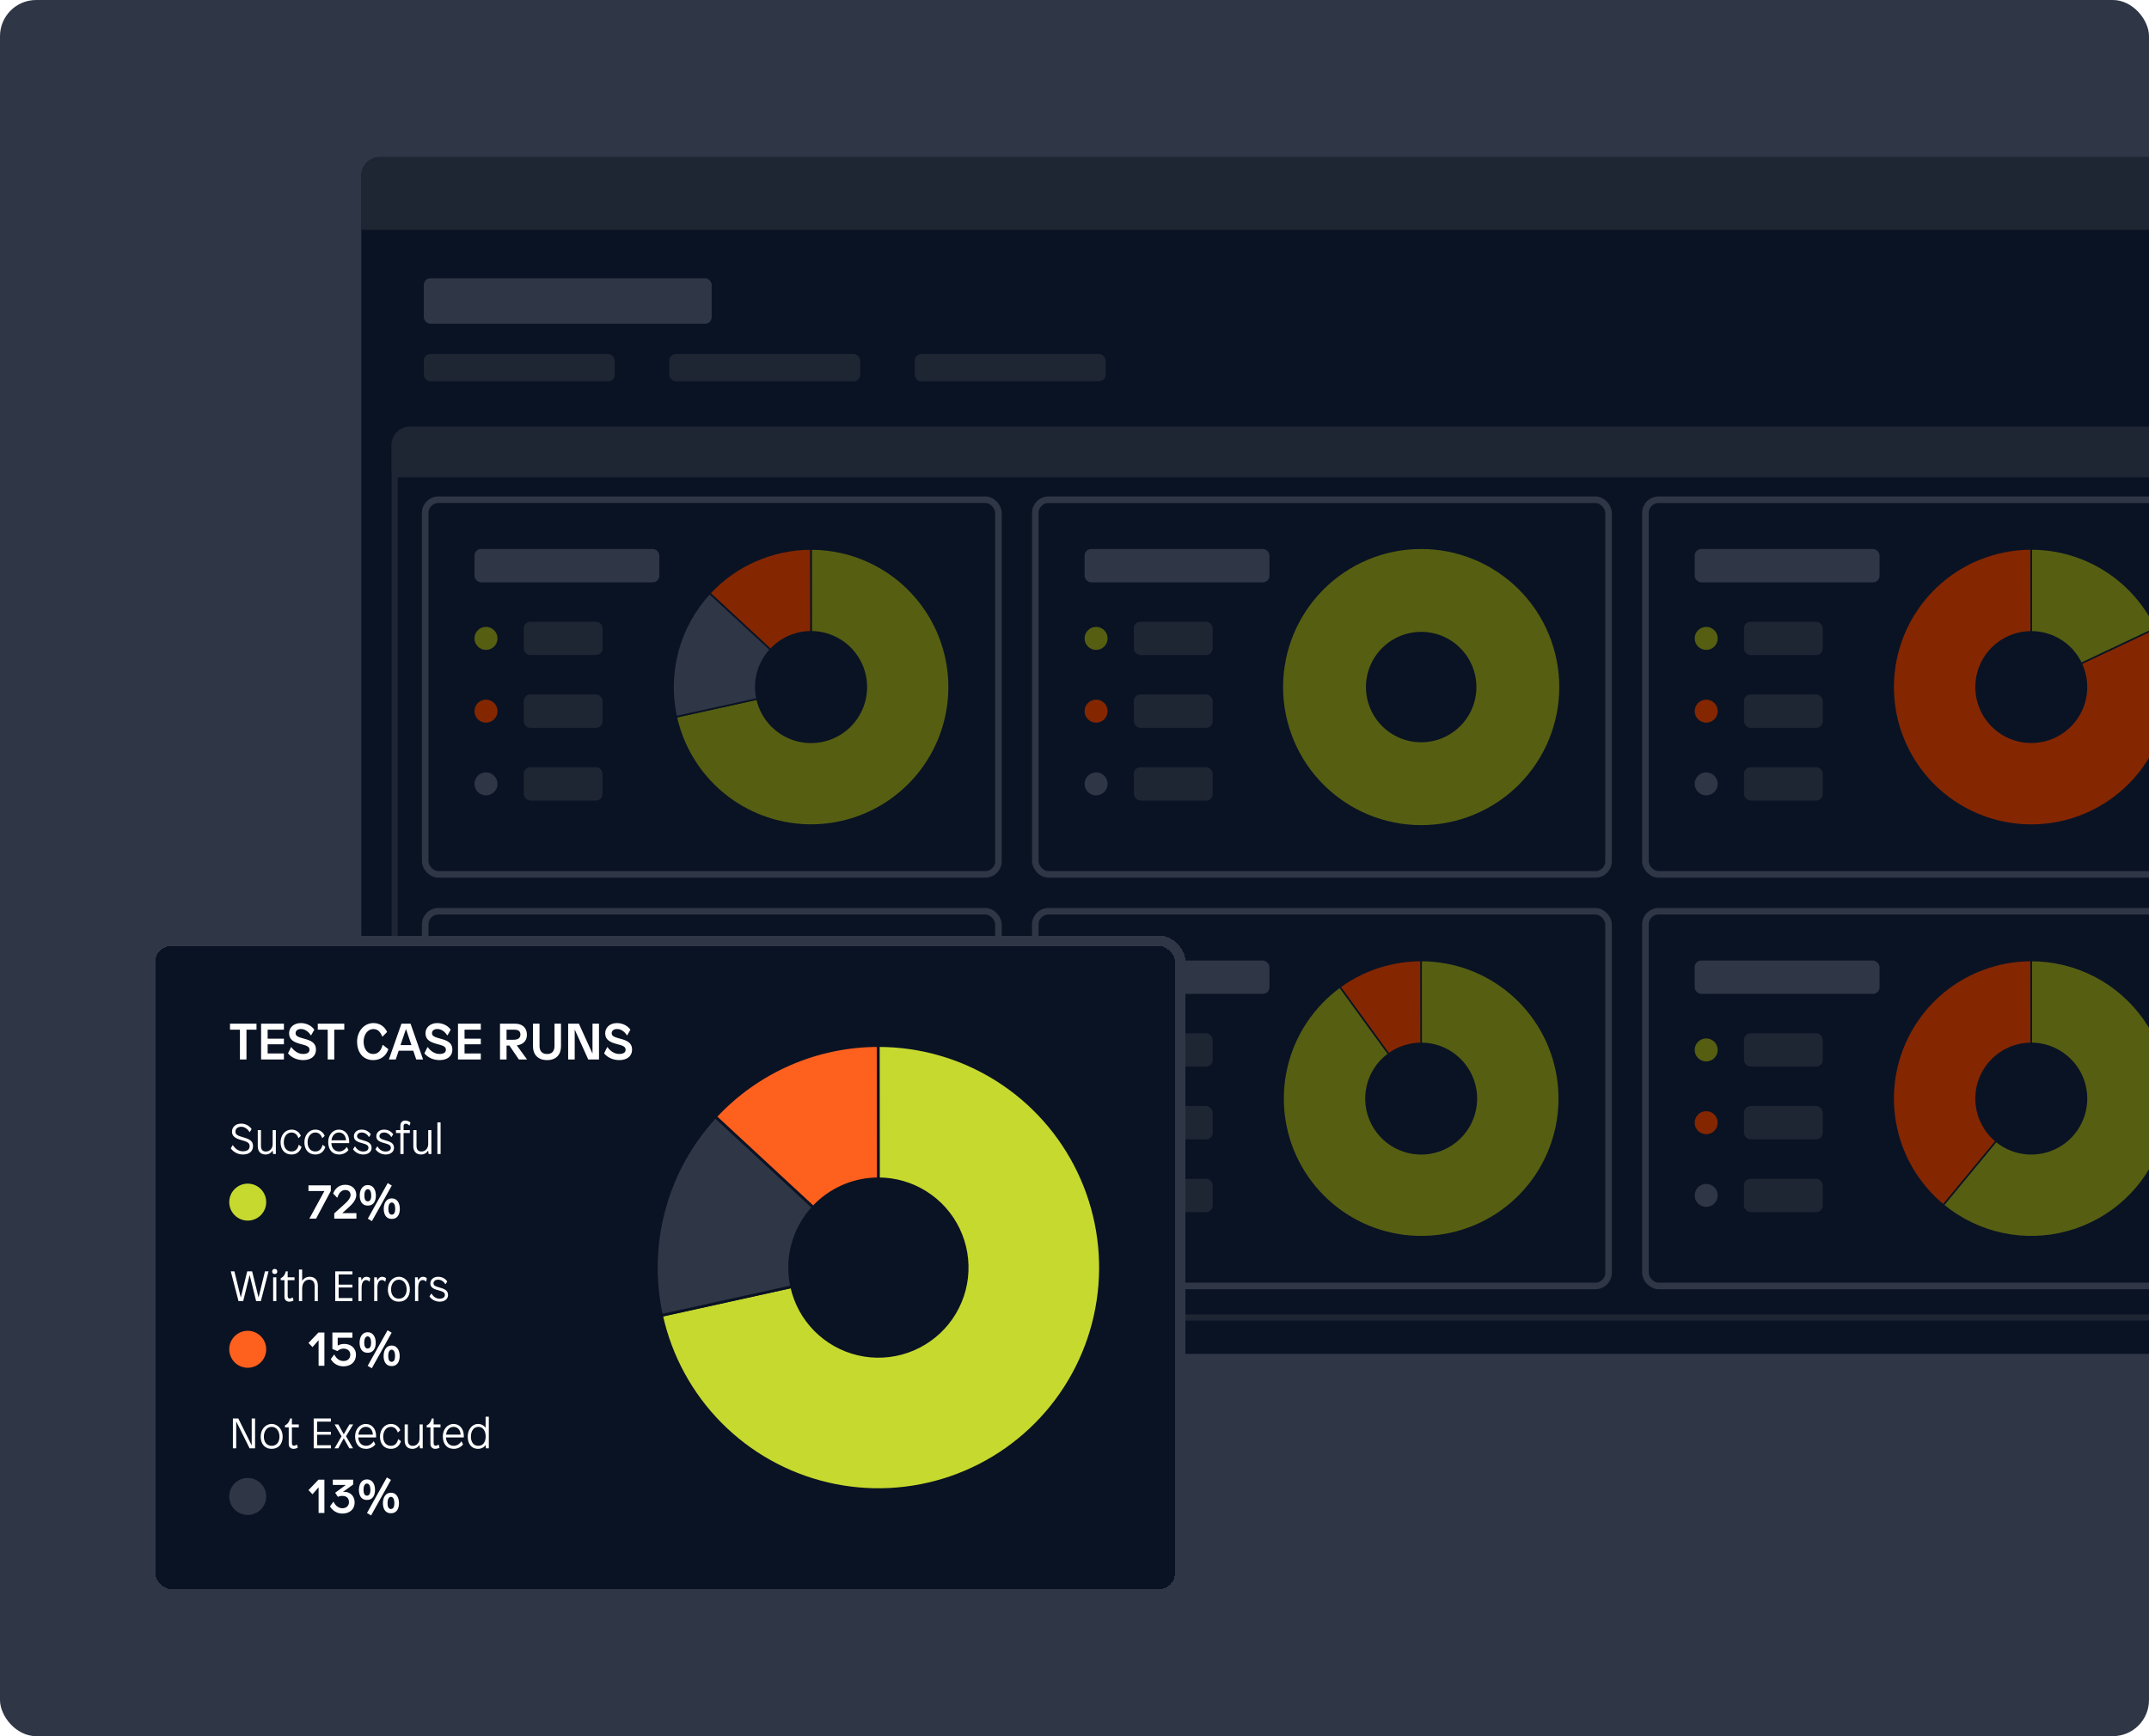
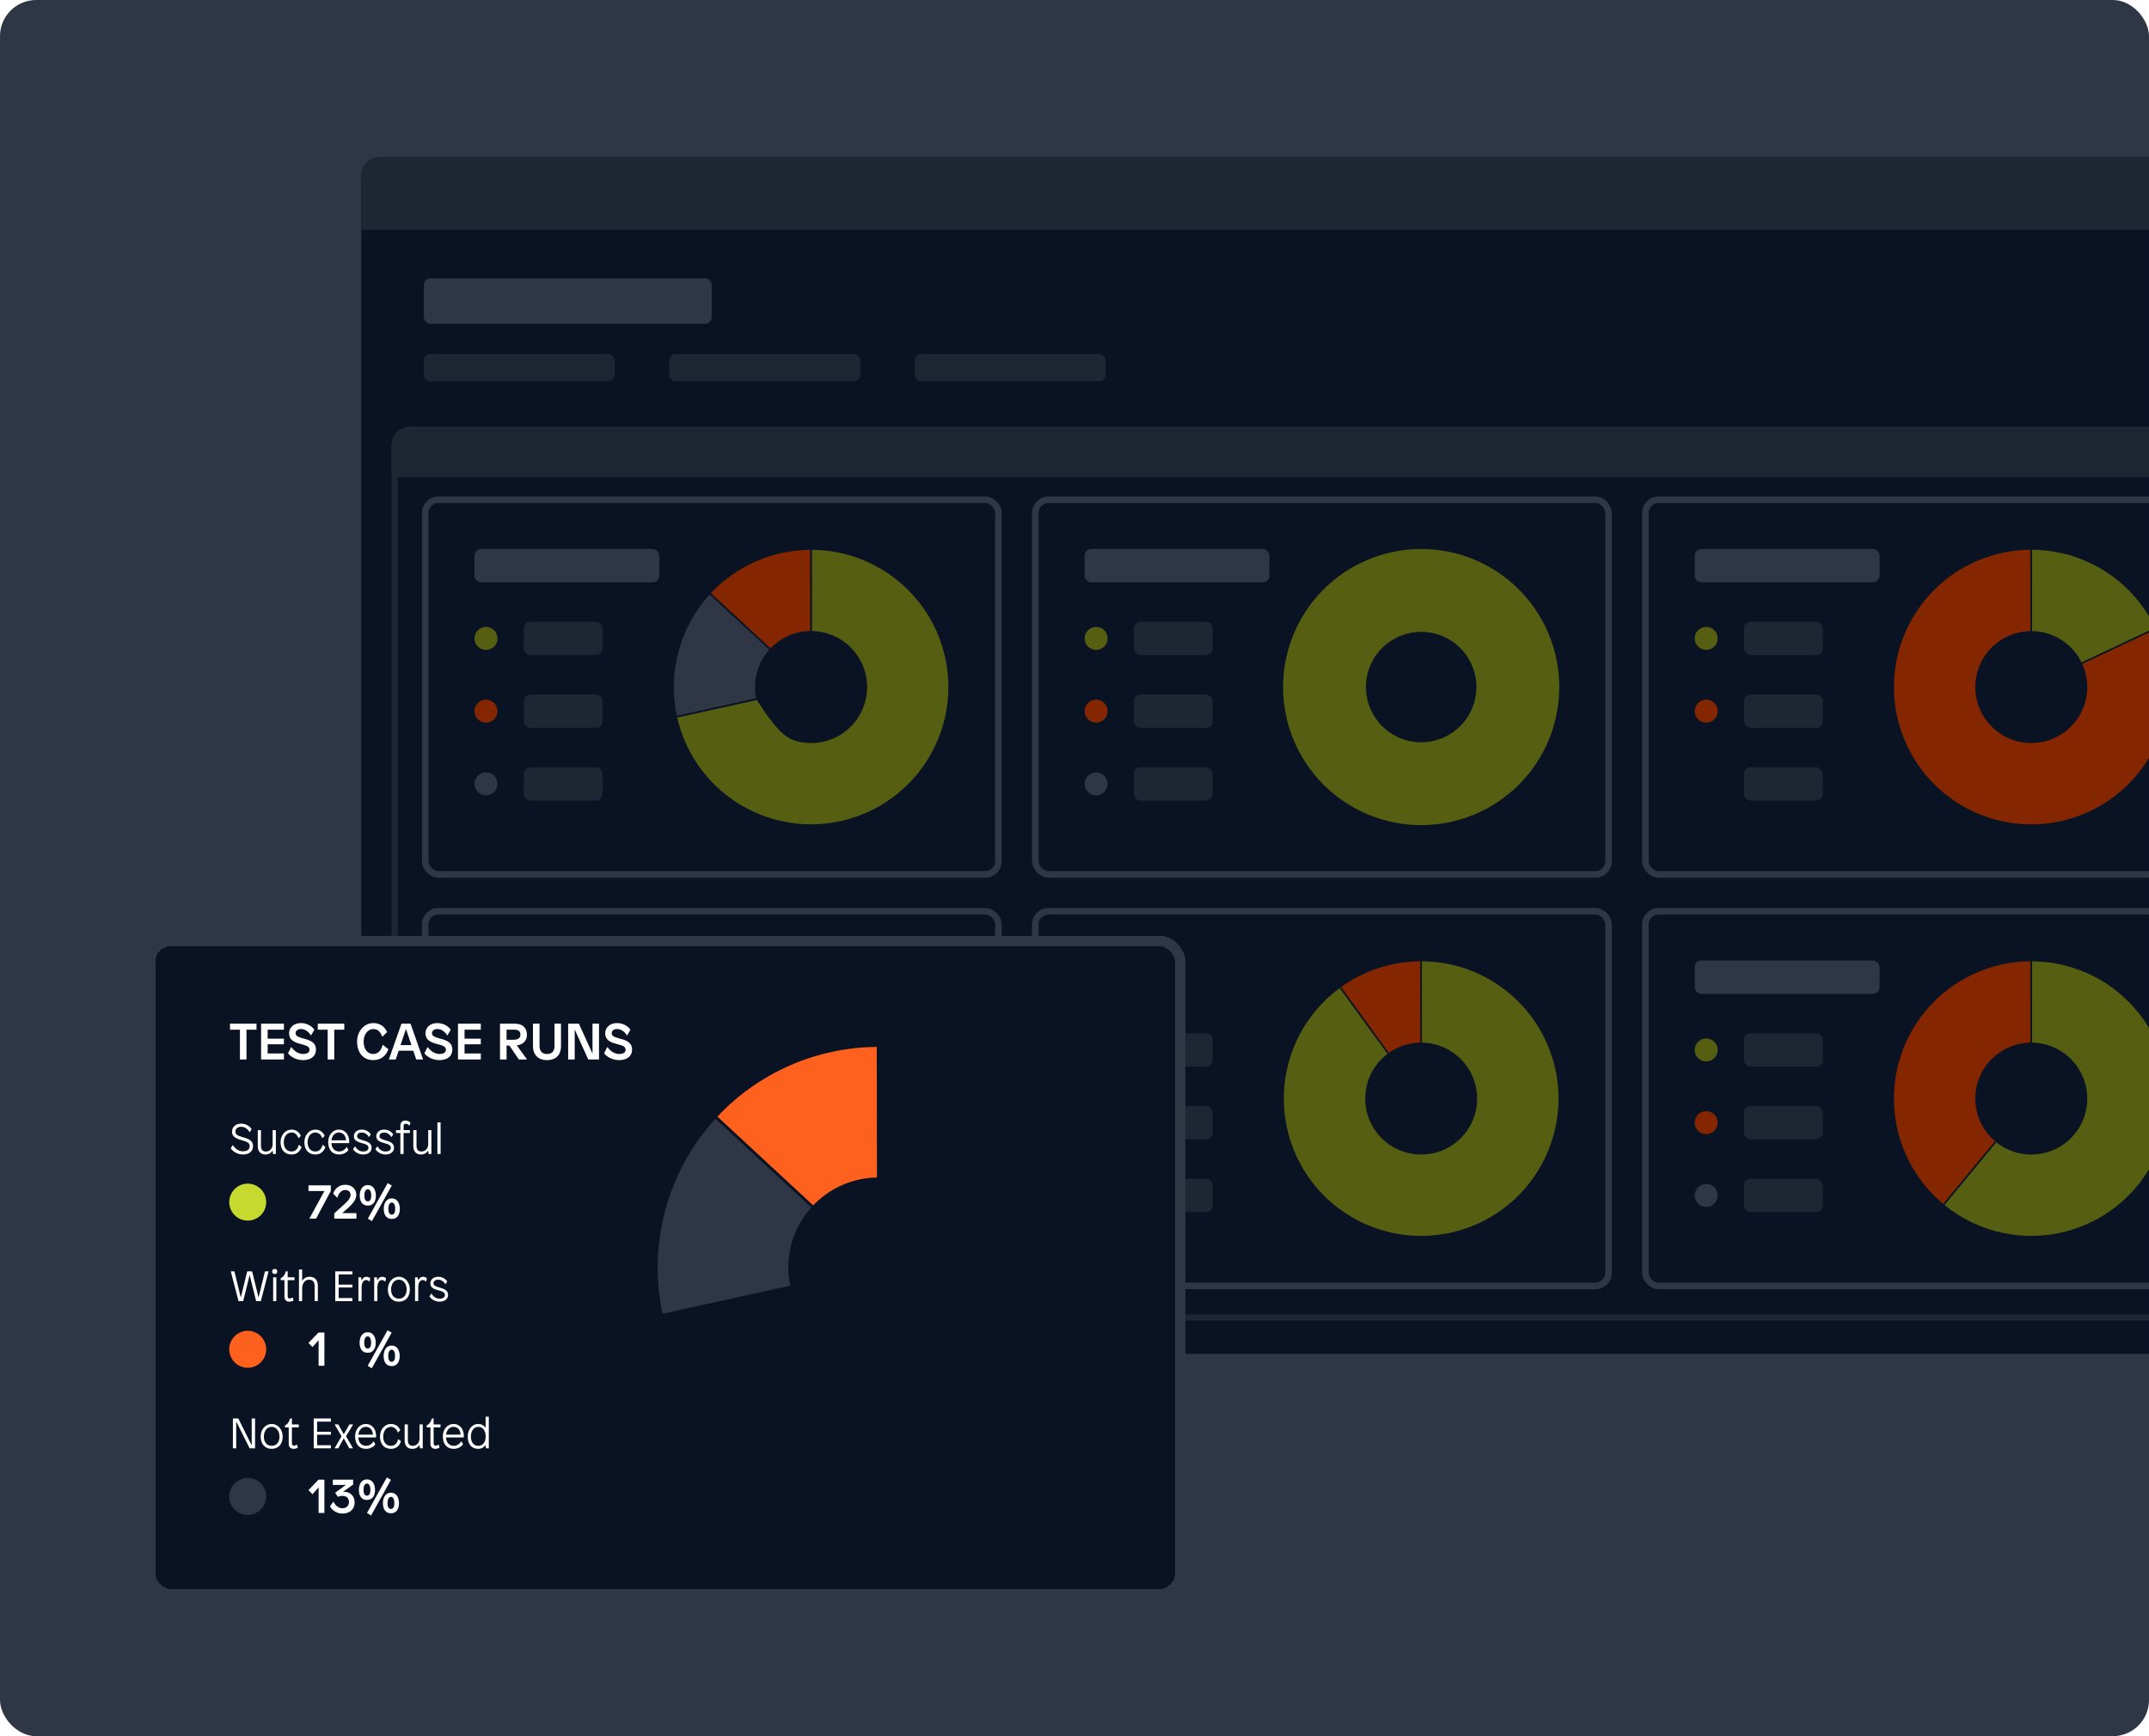
<svg xmlns="http://www.w3.org/2000/svg" width="594" height="480" viewBox="0 0 594 480" fill="none">
  <g clip-path="url(#clip0_7307_5142)">
    <rect width="594" height="480" rx="10" fill="#2F3646" />
    <g filter="url(#filter0_d_7307_5142)">
      <g clip-path="url(#clip1_7307_5142)">
        <rect x="99.869" y="40" width="531.879" height="330.854" rx="5.158" fill="#0A1324" />
        <rect x="117.529" y="134.72" width="158.449" height="103.585" rx="3.632" stroke="#2F3646" stroke-width="1.816" />
        <rect x="131.151" y="148.341" width="51.094" height="9.214" rx="1.816" fill="#2F3646" />
        <circle cx="134.329" cy="173.059" r="3.178" fill="#565F11" />
        <rect x="144.773" y="168.452" width="21.778" height="9.214" rx="1.816" fill="#1F2633" />
        <circle cx="134.329" cy="193.17" r="3.178" fill="#842701" />
        <rect x="144.773" y="188.564" width="21.778" height="9.214" rx="1.816" fill="#1F2633" />
        <circle cx="134.329" cy="213.281" r="3.178" fill="#2F3646" />
        <rect x="144.773" y="208.675" width="21.778" height="9.214" rx="1.816" fill="#1F2633" />
-         <path d="M224.177 148.341C231.374 148.34 238.424 150.373 244.515 154.206C250.606 158.039 255.489 163.515 258.602 170.004C261.714 176.492 262.929 183.729 262.106 190.878C261.282 198.027 258.455 204.798 253.95 210.41C249.444 216.021 243.444 220.245 236.642 222.593C229.839 224.942 222.511 225.319 215.503 223.683C208.495 222.046 202.093 218.461 197.035 213.343C191.976 208.224 188.468 201.779 186.914 194.753L209.277 189.808C209.898 192.619 211.302 195.197 213.325 197.244C215.348 199.292 217.909 200.726 220.712 201.38C223.516 202.035 226.447 201.884 229.168 200.945C231.889 200.005 234.289 198.316 236.091 196.071C237.893 193.827 239.024 191.118 239.353 188.259C239.683 185.399 239.197 182.504 237.952 179.909C236.707 177.313 234.753 175.123 232.317 173.59C229.881 172.056 227.061 171.243 224.182 171.244L224.177 148.341Z" fill="#565F11" stroke="#0A1324" stroke-width="0.454" stroke-linejoin="round" />
+         <path d="M224.177 148.341C231.374 148.34 238.424 150.373 244.515 154.206C250.606 158.039 255.489 163.515 258.602 170.004C261.714 176.492 262.929 183.729 262.106 190.878C261.282 198.027 258.455 204.798 253.95 210.41C249.444 216.021 243.444 220.245 236.642 222.593C229.839 224.942 222.511 225.319 215.503 223.683C208.495 222.046 202.093 218.461 197.035 213.343C191.976 208.224 188.468 201.779 186.914 194.753L209.277 189.808C215.348 199.292 217.909 200.726 220.712 201.38C223.516 202.035 226.447 201.884 229.168 200.945C231.889 200.005 234.289 198.316 236.091 196.071C237.893 193.827 239.024 191.118 239.353 188.259C239.683 185.399 239.197 182.504 237.952 179.909C236.707 177.313 234.753 175.123 232.317 173.59C229.881 172.056 227.061 171.243 224.182 171.244L224.177 148.341Z" fill="#565F11" stroke="#0A1324" stroke-width="0.454" stroke-linejoin="round" />
        <path d="M186.906 194.715C185.583 188.703 185.734 182.46 187.345 176.518C188.957 170.577 191.982 165.114 196.162 160.594L212.976 176.145C211.304 177.953 210.094 180.138 209.449 182.515C208.804 184.891 208.744 187.389 209.273 189.794L186.906 194.715Z" fill="#2F3646" stroke="#0A1324" stroke-width="0.454" stroke-linejoin="round" />
        <path d="M196.189 160.566C199.756 156.717 204.079 153.645 208.887 151.541C213.695 149.438 218.885 148.349 224.133 148.341L224.164 171.244C222.065 171.247 219.989 171.682 218.066 172.524C216.143 173.365 214.414 174.594 212.987 176.134L196.189 160.566Z" fill="#842701" stroke="#0A1324" stroke-width="0.454" stroke-linejoin="round" />
        <rect x="286.17" y="134.721" width="158.446" height="103.583" rx="3.632" stroke="#2F3646" stroke-width="1.816" />
        <rect x="299.792" y="148.343" width="51.094" height="9.214" rx="1.816" fill="#2F3646" />
        <circle cx="302.97" cy="173.061" r="3.178" fill="#565F11" />
        <rect x="313.413" y="168.454" width="21.778" height="9.214" rx="1.816" fill="#1F2633" />
        <circle cx="302.97" cy="193.172" r="3.178" fill="#842701" />
        <rect x="313.413" y="188.565" width="21.778" height="9.214" rx="1.816" fill="#1F2633" />
        <circle cx="302.97" cy="213.283" r="3.178" fill="#2F3646" />
        <rect x="313.413" y="208.676" width="21.778" height="9.214" rx="1.816" fill="#1F2633" />
        <path d="M392.817 148.343C402.938 148.341 412.646 152.359 419.805 159.513C426.964 166.667 430.989 176.372 430.994 186.493C430.999 196.615 426.984 206.323 419.832 213.485C412.68 220.646 402.976 224.674 392.855 224.682C382.734 224.69 373.023 220.678 365.86 213.528C358.696 206.378 354.666 196.675 354.655 186.554C354.644 176.433 358.653 166.722 365.801 159.556C372.949 152.39 382.65 148.357 392.771 148.343M392.803 171.245C388.755 171.25 384.874 172.864 382.015 175.73C379.156 178.596 377.552 182.481 377.557 186.529C377.561 190.578 379.173 194.459 382.039 197.319C384.904 200.179 388.788 201.783 392.837 201.78C396.885 201.777 400.767 200.166 403.627 197.301C406.488 194.437 408.094 190.553 408.092 186.505C408.09 182.456 406.48 178.574 403.617 175.713C400.753 172.851 396.87 171.244 392.821 171.245" fill="#565F11" />
        <rect x="454.808" y="134.721" width="158.446" height="103.583" rx="3.632" stroke="#2F3646" stroke-width="1.816" />
        <rect x="468.43" y="148.343" width="51.094" height="9.214" rx="1.816" fill="#2F3646" />
        <circle cx="471.608" cy="173.061" r="3.178" fill="#565F11" />
        <rect x="482.052" y="168.454" width="21.778" height="9.214" rx="1.816" fill="#1F2633" />
        <circle cx="471.608" cy="193.172" r="3.178" fill="#842701" />
        <rect x="482.052" y="188.565" width="21.778" height="9.214" rx="1.816" fill="#1F2633" />
-         <circle cx="471.608" cy="213.283" r="3.178" fill="#2F3646" />
        <rect x="482.052" y="208.676" width="21.778" height="9.214" rx="1.816" fill="#1F2633" />
        <path d="M561.454 148.343C568.691 148.341 575.779 150.397 581.892 154.271C588.005 158.144 592.89 163.676 595.979 170.22L575.269 179.996C574.033 177.378 572.079 175.165 569.634 173.616C567.188 172.066 564.353 171.244 561.459 171.245L561.454 148.343Z" fill="#565F11" stroke="#0A1324" stroke-width="0.419" stroke-linejoin="round" />
        <path d="M595.996 170.254C599.516 177.731 600.515 186.148 598.841 194.24C597.168 202.333 592.914 209.664 586.718 215.132C580.522 220.6 572.719 223.909 564.481 224.562C556.243 225.216 548.016 223.178 541.035 218.756C534.055 214.334 528.698 207.765 525.769 200.038C522.841 192.31 522.5 183.841 524.797 175.903C527.094 167.965 531.905 160.987 538.507 156.017C545.109 151.047 553.146 148.354 561.409 148.343L561.441 171.245C558.136 171.249 554.921 172.326 552.28 174.314C549.639 176.302 547.715 179.093 546.796 182.269C545.877 185.444 546.014 188.832 547.185 191.923C548.356 195.013 550.499 197.641 553.292 199.41C556.084 201.179 559.375 201.994 562.67 201.732C565.965 201.471 569.086 200.147 571.565 197.96C574.043 195.773 575.745 192.841 576.414 189.604C577.083 186.367 576.684 183 575.276 180.009L595.996 170.254Z" fill="#842701" stroke="#0A1324" stroke-width="0.419" stroke-linejoin="round" />
        <rect x="117.529" y="248.497" width="158.446" height="103.583" rx="3.632" stroke="#2F3646" stroke-width="1.816" />
        <rect x="131.151" y="262.119" width="51.094" height="9.214" rx="1.816" fill="#2F3646" />
        <circle cx="134.329" cy="286.837" r="3.178" fill="#565F11" />
        <rect x="144.773" y="282.23" width="21.778" height="9.214" rx="1.816" fill="#1F2633" />
        <circle cx="134.329" cy="306.947" r="3.178" fill="#842701" />
        <rect x="144.773" y="302.341" width="21.778" height="9.214" rx="1.816" fill="#1F2633" />
        <circle cx="134.329" cy="327.059" r="3.178" fill="#2F3646" />
        <rect x="144.773" y="322.452" width="21.778" height="9.214" rx="1.816" fill="#1F2633" />
        <path d="M224.176 262.119C233.881 262.117 243.223 265.812 250.3 272.453C257.378 279.093 261.66 288.181 262.276 297.866C262.892 307.552 259.795 317.109 253.616 324.592C247.436 332.076 238.638 336.924 229.01 338.152L226.114 315.434C229.965 314.943 233.485 313.003 235.956 310.01C238.428 307.017 239.667 303.194 239.421 299.32C239.174 295.445 237.461 291.81 234.63 289.154C231.799 286.498 228.063 285.02 224.18 285.021L224.176 262.119Z" fill="#565F11" stroke="#0A1324" stroke-width="0.419" stroke-linejoin="round" />
        <path d="M228.972 338.156C223.801 338.81 218.551 338.398 213.545 336.945C208.539 335.493 203.884 333.03 199.866 329.709C195.849 326.389 192.554 322.28 190.185 317.637C187.815 312.995 186.422 307.916 186.091 302.714C185.76 297.512 186.498 292.298 188.259 287.392C190.02 282.486 192.767 277.993 196.331 274.189C199.895 270.386 204.2 267.353 208.981 265.277C213.763 263.201 218.918 262.126 224.131 262.119L224.162 285.02C222.077 285.023 220.015 285.453 218.103 286.284C216.19 287.114 214.468 288.327 213.043 289.849C211.617 291.37 210.518 293.167 209.814 295.13C209.109 297.092 208.814 299.178 208.947 301.258C209.079 303.339 209.636 305.371 210.584 307.228C211.532 309.085 212.85 310.728 214.457 312.057C216.064 313.385 217.926 314.37 219.928 314.951C221.931 315.532 224.031 315.697 226.099 315.435L228.972 338.156Z" fill="#842701" stroke="#0A1324" stroke-width="0.419" stroke-linejoin="round" />
        <rect x="286.167" y="248.497" width="158.446" height="103.583" rx="3.632" stroke="#2F3646" stroke-width="1.816" />
-         <rect x="299.789" y="262.119" width="51.094" height="9.214" rx="1.816" fill="#2F3646" />
        <circle cx="302.967" cy="286.837" r="3.178" fill="#565F11" />
        <rect x="313.411" y="282.23" width="21.778" height="9.214" rx="1.816" fill="#1F2633" />
        <circle cx="302.967" cy="306.948" r="3.178" fill="#842701" />
        <rect x="313.411" y="302.341" width="21.778" height="9.214" rx="1.816" fill="#1F2633" />
        <circle cx="302.967" cy="327.059" r="3.178" fill="#2F3646" />
        <rect x="313.411" y="322.452" width="21.778" height="9.214" rx="1.816" fill="#1F2633" />
        <path d="M392.814 262.119C401.901 262.117 410.691 265.357 417.602 271.256C424.514 277.156 429.094 285.327 430.519 294.302C431.944 303.276 430.121 312.464 425.377 320.215C420.634 327.965 413.28 333.769 404.64 336.582C396 339.396 386.639 339.035 378.241 335.563C369.844 332.092 362.96 325.739 358.827 317.646C354.695 309.553 353.586 300.252 355.698 291.414C357.811 282.576 363.008 274.782 370.353 269.433L383.835 287.946C380.896 290.086 378.818 293.203 377.973 296.739C377.127 300.274 377.571 303.994 379.224 307.232C380.877 310.469 383.631 313.01 386.99 314.398C390.349 315.787 394.093 315.931 397.549 314.806C401.005 313.681 403.947 311.359 405.844 308.259C407.742 305.159 408.471 301.483 407.901 297.894C407.331 294.304 405.499 291.035 402.734 288.676C399.969 286.316 396.454 285.02 392.819 285.021L392.814 262.119Z" fill="#565F11" stroke="#0A1324" stroke-width="0.419" stroke-linejoin="round" />
        <path d="M370.384 269.41C376.891 264.682 384.726 262.13 392.769 262.119L392.801 285.021C389.583 285.025 386.45 286.046 383.847 287.937L370.384 269.41Z" fill="#842701" stroke="#0A1324" stroke-width="0.419" stroke-linejoin="round" />
        <rect x="454.805" y="248.497" width="158.446" height="103.583" rx="3.632" stroke="#2F3646" stroke-width="1.816" />
        <rect x="468.427" y="262.119" width="51.094" height="9.214" rx="1.816" fill="#2F3646" />
        <circle cx="471.605" cy="286.837" r="3.178" fill="#565F11" />
        <rect x="482.049" y="282.23" width="21.778" height="9.214" rx="1.816" fill="#1F2633" />
        <circle cx="471.605" cy="306.948" r="3.178" fill="#842701" />
        <rect x="482.049" y="302.341" width="21.778" height="9.214" rx="1.816" fill="#1F2633" />
        <circle cx="471.605" cy="327.059" r="3.178" fill="#2F3646" />
        <rect x="482.049" y="322.452" width="21.778" height="9.214" rx="1.816" fill="#1F2633" />
        <path d="M561.452 262.119C567.575 262.118 573.609 263.59 579.045 266.411C584.48 269.232 589.156 273.32 592.679 278.329C596.202 283.337 598.469 289.12 599.287 295.189C600.105 301.258 599.451 307.435 597.38 313.197C595.309 318.96 591.882 324.14 587.388 328.3C582.894 332.46 577.465 335.477 571.559 337.098C565.654 338.718 559.445 338.894 553.458 337.61C547.47 336.326 541.879 333.621 537.157 329.722L551.738 312.062C553.627 313.621 555.864 314.704 558.259 315.217C560.654 315.731 563.137 315.66 565.499 315.012C567.862 314.364 570.033 313.157 571.831 311.493C573.628 309.829 574.999 307.757 575.828 305.452C576.656 303.147 576.918 300.676 576.59 298.249C576.263 295.821 575.357 293.508 573.947 291.505C572.538 289.501 570.667 287.866 568.493 286.738C566.319 285.609 563.906 285.02 561.456 285.021L561.452 262.119Z" fill="#565F11" stroke="#0A1324" stroke-width="0.419" stroke-linejoin="round" />
        <path d="M537.128 329.697C531.079 324.692 526.72 317.944 524.646 310.372C522.572 302.799 522.883 294.772 525.538 287.383C528.193 279.994 533.061 273.603 539.48 269.082C545.899 264.561 553.555 262.13 561.407 262.119L561.438 285.02C558.298 285.025 555.235 285.997 552.668 287.806C550.1 289.614 548.153 292.171 547.091 295.126C546.029 298.082 545.905 301.293 546.734 304.322C547.564 307.35 549.307 310.05 551.727 312.052L537.128 329.697Z" fill="#842701" stroke="#0A1324" stroke-width="0.419" stroke-linejoin="round" />
        <path d="M108.245 119.573C108.245 116.797 110.495 114.547 113.271 114.547H616.671C619.447 114.547 621.697 116.797 621.697 119.573V126.717C621.697 127.72 620.884 128.533 619.881 128.533H110.062C109.059 128.533 108.245 127.72 108.245 126.717V119.573Z" fill="#1F2633" />
        <rect x="109.083" y="115.384" width="511.777" height="245.418" rx="4.188" stroke="#1F2633" stroke-width="1.675" />
        <rect x="117.145" y="73.504" width="79.572" height="12.564" rx="1.816" fill="#2F3646" />
        <rect x="117.145" y="94.444" width="52.769" height="7.538" rx="1.816" fill="#1F2633" />
        <rect x="184.991" y="94.444" width="52.769" height="7.538" rx="1.816" fill="#1F2633" />
        <rect x="252.837" y="94.444" width="52.769" height="7.538" rx="1.816" fill="#1F2633" />
        <rect x="99.87" y="40" width="531.879" height="20.102" fill="#1F2633" />
      </g>
    </g>
    <g filter="url(#filter1_d_7307_5142)">
      <rect x="40" y="255.405" width="287.689" height="183.595" rx="7.301" fill="#0A1324" shape-rendering="crispEdges" />
      <rect x="41.46" y="256.865" width="284.769" height="180.675" rx="5.84" stroke="#2F3646" stroke-width="2.92" shape-rendering="crispEdges" />
      <path d="M68.127 281.426V289.67H66.317V281.426H63.574V279.771H70.899V281.426H68.127ZM73.979 281.426V283.915H78.476V285.47H73.979V288.001H78.476V289.67H72.169V279.771H78.476V281.426H73.979ZM83.159 279.602C85.082 279.602 86.369 280.662 86.878 281.44L86.001 282.981H85.917C85.379 282.133 84.418 281.242 83.202 281.242C82.212 281.242 81.703 281.765 81.703 282.402C81.703 283.165 82.367 283.462 83.937 283.886C85.775 284.367 87.331 284.947 87.331 286.927C87.331 288.836 85.86 289.84 83.781 289.84C81.745 289.84 80.275 288.836 79.61 287.959L80.458 286.262H80.543C81.137 287.096 82.268 288.143 83.767 288.143C84.884 288.143 85.549 287.761 85.549 286.969C85.549 286.007 84.573 285.781 83.074 285.385C81.18 284.876 79.907 284.197 79.907 282.416C79.907 280.874 81.165 279.602 83.159 279.602ZM92.39 281.426V289.67H90.58V281.426H87.837V279.771H95.162V281.426H92.39ZM103.239 279.602C105.289 279.602 106.491 280.917 107 282.062L105.742 283.335H105.657C105.162 282.09 104.469 281.256 103.239 281.256C101.556 281.256 100.509 282.868 100.509 284.721C100.509 286.601 101.414 288.143 103.196 288.143C104.469 288.143 105.374 287.224 105.756 285.64H105.84L107.339 286.813C106.774 288.595 105.275 289.84 103.182 289.84C100.099 289.84 98.699 287.407 98.699 284.749C98.699 282.034 100.495 279.602 103.239 279.602ZM115.051 289.67L114.231 287.238H110.201L109.381 289.67H107.486L110.965 279.771H113.482L116.946 289.67H115.051ZM110.71 285.682H113.722L112.251 281.327H112.181L110.71 285.682ZM120.859 279.602C122.782 279.602 124.069 280.662 124.578 281.44L123.701 282.981H123.616C123.079 282.133 122.117 281.242 120.901 281.242C119.911 281.242 119.402 281.765 119.402 282.402C119.402 283.165 120.067 283.462 121.637 283.886C123.475 284.367 125.03 284.947 125.03 286.927C125.03 288.836 123.56 289.84 121.481 289.84C119.445 289.84 117.974 288.836 117.309 287.959L118.158 286.262H118.243C118.837 287.096 119.968 288.143 121.467 288.143C122.584 288.143 123.249 287.761 123.249 286.969C123.249 286.007 122.273 285.781 120.774 285.385C118.879 284.876 117.606 284.197 117.606 282.416C117.606 280.874 118.865 279.602 120.859 279.602ZM128.402 281.426V283.915H132.899V285.47H128.402V288.001H132.899V289.67H126.592V279.771H132.899V281.426H128.402ZM142.363 279.771C144.329 279.771 145.644 280.832 145.644 282.854C145.644 284.721 144.315 285.583 142.844 285.767L145.686 289.67H143.424L140.794 285.809H140.016V289.67H138.206V279.771H142.363ZM140.016 284.212H141.939C143.155 284.212 143.848 283.745 143.848 282.798C143.848 281.892 143.353 281.426 142.123 281.426H140.016V284.212ZM155.066 286.022C155.066 288.213 153.821 289.84 151.219 289.84C148.618 289.84 147.317 288.213 147.317 286.022V279.771H149.127V285.923C149.127 287.266 149.763 288.157 151.219 288.157C152.662 288.157 153.27 287.266 153.27 285.923V279.771H155.066V286.022ZM162.599 289.67L158.88 281.44H158.852V289.67H157.042V279.771H160.011L163.744 287.987H163.773V279.771H165.569V289.67H162.599ZM170.531 279.602C172.454 279.602 173.741 280.662 174.25 281.44L173.373 282.981H173.288C172.751 282.133 171.79 281.242 170.573 281.242C169.584 281.242 169.075 281.765 169.075 282.402C169.075 283.165 169.739 283.462 171.309 283.886C173.147 284.367 174.703 284.947 174.703 286.927C174.703 288.836 173.232 289.84 171.153 289.84C169.117 289.84 167.646 288.836 166.982 287.959L167.83 286.262H167.915C168.509 287.096 169.64 288.143 171.139 288.143C172.256 288.143 172.921 287.761 172.921 286.969C172.921 286.007 171.945 285.781 170.446 285.385C168.551 284.876 167.279 284.197 167.279 282.416C167.279 280.874 168.537 279.602 170.531 279.602Z" fill="white" />
      <path d="M66.673 307.405C68.016 307.405 69.053 308.147 69.548 308.925L69.03 309.75H68.983C68.5 308.937 67.686 308.265 66.697 308.265C65.589 308.265 65.07 308.902 65.07 309.597C65.07 310.363 65.471 310.693 67.274 311.199C68.83 311.635 69.937 312.142 69.937 313.592C69.937 315.088 68.865 315.937 67.133 315.937C65.53 315.937 64.305 315.029 63.786 314.228L64.305 313.356H64.352C64.906 314.193 65.837 315.053 67.109 315.053C68.394 315.053 69.006 314.499 69.006 313.615C69.006 312.684 68.264 312.378 66.614 311.918C65.012 311.47 64.128 310.858 64.128 309.62C64.128 308.359 65.118 307.405 66.673 307.405ZM76.248 315.795H75.482L75.352 314.876H75.317C74.987 315.453 74.315 315.937 73.396 315.937C71.958 315.937 71.251 314.994 71.251 313.639V309.196H72.135V313.509C72.135 314.57 72.583 315.112 73.49 315.112C74.551 315.112 75.364 314.287 75.364 313.049V309.196H76.248V315.795ZM80.592 309.055C81.983 309.055 82.831 309.95 83.161 310.787L82.513 311.412H82.478C82.16 310.504 81.57 309.856 80.581 309.856C79.214 309.856 78.436 311.129 78.436 312.555C78.436 314.039 79.202 315.1 80.592 315.1C81.759 315.1 82.36 314.251 82.572 313.262H82.608L83.35 313.827C82.973 315.053 82.054 315.937 80.592 315.937C78.636 315.937 77.552 314.534 77.552 312.555C77.552 310.587 78.825 309.055 80.592 309.055ZM87.175 309.055C88.565 309.055 89.414 309.95 89.744 310.787L89.096 311.412H89.06C88.742 310.504 88.153 309.856 87.163 309.856C85.796 309.856 85.018 311.129 85.018 312.555C85.018 314.039 85.784 315.1 87.175 315.1C88.341 315.1 88.942 314.251 89.155 313.262H89.19L89.932 313.827C89.555 315.053 88.636 315.937 87.175 315.937C85.219 315.937 84.135 314.534 84.135 312.555C84.135 310.587 85.407 309.055 87.175 309.055ZM93.675 309.055C95.289 309.055 96.526 310.327 96.526 312.401C96.526 312.578 96.515 312.79 96.515 312.79H91.589C91.66 314.169 92.473 315.1 93.746 315.1C94.806 315.1 95.49 314.393 95.831 313.863H95.867L96.314 314.687C95.82 315.395 94.853 315.937 93.757 315.937C91.742 315.937 90.717 314.487 90.717 312.472C90.717 310.469 92.06 309.055 93.675 309.055ZM93.675 309.856C92.555 309.856 91.742 310.787 91.624 312.013H95.643C95.56 310.587 94.735 309.856 93.675 309.856ZM99.979 309.055C101.311 309.055 102.147 309.809 102.501 310.351L102.018 311.093H101.971C101.57 310.433 100.91 309.856 99.967 309.856C99.06 309.856 98.695 310.398 98.695 310.846C98.695 311.317 98.895 311.647 100.509 312.071C102.077 312.484 102.713 313.038 102.713 314.11C102.713 315.194 101.747 315.937 100.415 315.937C99.084 315.937 98.011 315.194 97.587 314.464L98.094 313.698H98.129C98.612 314.499 99.366 315.112 100.38 315.112C101.405 315.112 101.841 314.629 101.841 314.11C101.841 313.544 101.617 313.179 99.908 312.743C98.424 312.366 97.823 311.836 97.823 310.858C97.823 309.95 98.577 309.055 99.979 309.055ZM106.17 309.055C107.502 309.055 108.339 309.809 108.692 310.351L108.209 311.093H108.162C107.761 310.433 107.101 309.856 106.158 309.856C105.251 309.856 104.886 310.398 104.886 310.846C104.886 311.317 105.086 311.647 106.701 312.071C108.268 312.484 108.904 313.038 108.904 314.11C108.904 315.194 107.938 315.937 106.606 315.937C105.275 315.937 104.202 315.194 103.778 314.464L104.285 313.698H104.32C104.803 314.499 105.557 315.112 106.571 315.112C107.596 315.112 108.032 314.629 108.032 314.11C108.032 313.544 107.808 313.179 106.1 312.743C104.615 312.366 104.014 311.836 104.014 310.858C104.014 309.95 104.768 309.055 106.17 309.055ZM112.024 306.545C112.672 306.545 113.226 306.875 113.462 307.11L113.19 307.959H113.143C112.99 307.758 112.589 307.429 112.142 307.429C111.753 307.429 111.552 307.641 111.552 308.077V309.196H113.285V309.997H111.552V315.795H110.669V309.997H109.455V309.196H110.669V307.959C110.669 307.016 111.27 306.545 112.024 306.545ZM119.241 315.795H118.475L118.345 314.876H118.31C117.98 315.453 117.308 315.937 116.389 315.937C114.952 315.937 114.244 314.994 114.244 313.639V309.196H115.128V313.509C115.128 314.57 115.576 315.112 116.483 315.112C117.544 315.112 118.357 314.287 118.357 313.049V309.196H119.241V315.795ZM121.783 315.795H120.899V307.051H121.783V315.795Z" fill="white" />
      <ellipse cx="68.472" cy="329.102" rx="5.11" ry="5.11" fill="#C6D92F" />
      <path d="M102.801 334.358L101.671 333.675L107.164 323.845L108.294 324.516L102.801 334.358ZM101.658 324.384C103.143 324.384 103.892 325.685 103.892 327.288C103.892 328.511 103.458 330.061 101.658 330.061C99.87 330.061 99.437 328.511 99.437 327.288C99.437 325.685 100.186 324.384 101.658 324.384ZM101.658 325.528C101.027 325.528 100.711 326.277 100.711 327.249C100.711 328.051 100.895 328.892 101.658 328.892C102.433 328.892 102.617 328.051 102.617 327.249C102.617 326.277 102.288 325.528 101.658 325.528ZM108.294 328.064C109.766 328.064 110.515 329.365 110.515 330.968C110.515 332.19 110.081 333.741 108.294 333.741C106.507 333.741 106.073 332.19 106.073 330.968C106.073 329.365 106.822 328.064 108.294 328.064ZM108.294 329.207C107.663 329.207 107.348 329.956 107.348 330.928C107.348 331.73 107.532 332.571 108.294 332.571C109.056 332.571 109.24 331.73 109.24 330.928C109.24 329.956 108.925 329.207 108.294 329.207Z" fill="white" />
      <path d="M95.415 324.305C97.242 324.305 98.477 325.435 98.477 327.091C98.477 328.839 96.887 330.113 95.113 331.69L94.601 332.15H98.517V333.662H92.393V332.216L93.615 331.099C95.139 329.706 96.9 328.431 96.9 327.144C96.9 326.342 96.401 325.751 95.442 325.751C94.272 325.751 93.602 326.723 93.26 327.866H93.181L92.091 326.736C92.446 325.711 93.444 324.305 95.415 324.305Z" fill="white" />
      <path d="M87.366 333.662H85.513L89.666 326.04H85.263V324.463H91.44V326.014L87.366 333.662Z" fill="white" />
      <path d="M72.094 356.484H70.797L69.018 349.284H68.995L67.215 356.484H65.931L63.786 348.235H64.788L66.543 355.435H66.567L68.335 348.235H69.69L71.457 355.435H71.481L73.237 348.235H74.238L72.094 356.484ZM75.936 347.575C76.396 347.575 76.644 347.858 76.644 348.282C76.644 348.694 76.396 348.977 75.936 348.977C75.477 348.977 75.23 348.694 75.23 348.282C75.23 347.858 75.477 347.575 75.936 347.575ZM76.384 356.484H75.501V349.885H76.384V356.484ZM79.514 349.885H81.411V350.686H79.514V355.034C79.514 355.576 79.75 355.753 80.068 355.753C80.362 355.753 80.704 355.576 80.881 355.458H80.916L81.14 356.295C80.904 356.46 80.41 356.625 79.962 356.625C79.278 356.625 78.63 356.224 78.63 355.293V350.686H77.593V350.132C78.347 349.814 78.807 349.083 79.007 348.235H79.514V349.885ZM83.519 350.874H83.543C83.932 350.203 84.662 349.743 85.605 349.743C87.137 349.743 87.856 350.816 87.856 352.171V356.484H86.972V352.347C86.972 351.193 86.465 350.545 85.44 350.545C84.332 350.545 83.519 351.464 83.519 353.031V356.484H82.635V347.74H83.519V350.874ZM97.41 349.095H93.604V351.911H97.41V352.713H93.604V355.623H97.41V356.484H92.661V348.235H97.41V349.095ZM101.26 349.743C101.732 349.743 102.144 349.944 102.333 350.156L102.144 351.098H102.109C101.885 350.839 101.555 350.651 101.178 350.651C100.459 350.651 99.952 351.369 99.952 352.783V356.484H99.069V349.885H99.811L99.929 350.757H99.952C100.047 350.497 100.459 349.743 101.26 349.743ZM105.622 349.743C106.093 349.743 106.506 349.944 106.694 350.156L106.506 351.098H106.47C106.246 350.839 105.916 350.651 105.539 350.651C104.82 350.651 104.314 351.369 104.314 352.783V356.484H103.43V349.885H104.172L104.29 350.757H104.314C104.408 350.497 104.82 349.743 105.622 349.743ZM110.248 349.743C112.004 349.743 113.288 351.31 113.288 353.243C113.288 355.199 112.216 356.625 110.248 356.625C108.292 356.625 107.208 355.187 107.208 353.243C107.208 351.31 108.48 349.743 110.248 349.743ZM110.248 350.545C108.869 350.545 108.092 351.817 108.092 353.243C108.092 354.728 108.869 355.788 110.248 355.788C111.638 355.788 112.404 354.728 112.404 353.243C112.404 351.805 111.615 350.545 110.248 350.545ZM116.911 349.743C117.382 349.743 117.795 349.944 117.983 350.156L117.795 351.098H117.759C117.535 350.839 117.205 350.651 116.828 350.651C116.11 350.651 115.603 351.369 115.603 352.783V356.484H114.719V349.885H115.461L115.579 350.757H115.603C115.697 350.497 116.11 349.743 116.911 349.743ZM121.107 349.743C122.439 349.743 123.276 350.497 123.629 351.039L123.146 351.782H123.099C122.698 351.122 122.038 350.545 121.096 350.545C120.188 350.545 119.823 351.087 119.823 351.534C119.823 352.006 120.023 352.336 121.638 352.76C123.205 353.172 123.841 353.726 123.841 354.799C123.841 355.883 122.875 356.625 121.543 356.625C120.212 356.625 119.139 355.883 118.715 355.152L119.222 354.386H119.257C119.74 355.187 120.495 355.8 121.508 355.8C122.533 355.8 122.969 355.317 122.969 354.799C122.969 354.233 122.745 353.868 121.037 353.432C119.552 353.055 118.951 352.524 118.951 351.546C118.951 350.639 119.705 349.743 121.107 349.743Z" fill="white" />
      <ellipse cx="68.472" cy="369.79" rx="5.11" ry="5.11" fill="#FE601E" />
      <path d="M102.761 375.047L101.631 374.363L107.124 364.534L108.254 365.204L102.761 375.047ZM101.618 365.073C103.102 365.073 103.852 366.374 103.852 367.977C103.852 369.199 103.418 370.75 101.618 370.75C99.83 370.75 99.397 369.199 99.397 367.977C99.397 366.374 100.146 365.073 101.618 365.073ZM101.618 366.216C100.987 366.216 100.671 366.965 100.671 367.937C100.671 368.739 100.855 369.58 101.618 369.58C102.393 369.58 102.577 368.739 102.577 367.937C102.577 366.965 102.248 366.216 101.618 366.216ZM108.254 368.752C109.726 368.752 110.475 370.053 110.475 371.656C110.475 372.878 110.041 374.429 108.254 374.429C106.467 374.429 106.033 372.878 106.033 371.656C106.033 370.053 106.782 368.752 108.254 368.752ZM108.254 369.895C107.623 369.895 107.308 370.644 107.308 371.617C107.308 372.419 107.492 373.26 108.254 373.26C109.016 373.26 109.2 372.419 109.2 371.617C109.2 370.644 108.885 369.895 108.254 369.895Z" fill="white" />
-       <path d="M93.344 366.597V368.739L93.371 368.752C93.831 368.489 94.461 368.305 95.171 368.305C96.853 368.305 98.391 369.344 98.391 371.315C98.391 373.299 96.945 374.508 94.934 374.508C93.108 374.508 91.899 373.404 91.439 372.484L92.346 371.275H92.424C92.832 372.09 93.62 373.036 94.934 373.036C96.196 373.036 96.827 372.248 96.827 371.262C96.827 370.303 96.117 369.606 94.948 369.606C94.238 369.606 93.673 369.909 93.266 370.29L91.873 369.712V365.152H97.405V366.597H93.344Z" fill="white" />
      <path d="M88.062 374.35V367.307H88.023L86.38 369.186L85.263 368.043L88.023 365.152H89.666V374.35H88.062Z" fill="white" />
      <path d="M70.503 397.172H68.995L65.318 389.784H65.294V397.172H64.375V388.923H65.872L69.548 396.312H69.572V388.923H70.503V397.172ZM75.092 390.432C76.847 390.432 78.132 391.999 78.132 393.932C78.132 395.888 77.06 397.314 75.092 397.314C73.135 397.314 72.051 395.876 72.051 393.932C72.051 391.999 73.324 390.432 75.092 390.432ZM75.092 391.233C73.713 391.233 72.935 392.506 72.935 393.932C72.935 395.416 73.713 396.477 75.092 396.477C76.482 396.477 77.248 395.416 77.248 393.932C77.248 392.494 76.459 391.233 75.092 391.233ZM80.688 390.573H82.585V391.374H80.688V395.723C80.688 396.265 80.923 396.442 81.242 396.442C81.536 396.442 81.878 396.265 82.055 396.147H82.09L82.314 396.984C82.078 397.149 81.583 397.314 81.136 397.314C80.452 397.314 79.804 396.913 79.804 395.982V391.374H78.767V390.821C79.521 390.502 79.981 389.772 80.181 388.923H80.688V390.573ZM91.461 389.784H87.655V392.6H91.461V393.401H87.655V396.312H91.461V397.172H86.712V388.923H91.461V389.784ZM95.641 393.825L97.585 397.172H96.56L95.016 394.391L93.496 397.172H92.471L94.403 393.837L92.494 390.573H93.52L95.016 393.283L96.583 390.573H97.609L95.641 393.825ZM101.109 390.432C102.723 390.432 103.961 391.704 103.961 393.778C103.961 393.955 103.949 394.167 103.949 394.167H99.023C99.094 395.546 99.907 396.477 101.18 396.477C102.24 396.477 102.924 395.77 103.265 395.24H103.301L103.748 396.064C103.254 396.771 102.287 397.314 101.191 397.314C99.176 397.314 98.151 395.864 98.151 393.849C98.151 391.846 99.494 390.432 101.109 390.432ZM101.109 391.233C99.989 391.233 99.176 392.164 99.058 393.389H103.077C102.994 391.964 102.169 391.233 101.109 391.233ZM108.073 390.432C109.464 390.432 110.312 391.327 110.642 392.164L109.994 392.788H109.958C109.64 391.881 109.051 391.233 108.061 391.233C106.694 391.233 105.917 392.506 105.917 393.932C105.917 395.416 106.682 396.477 108.073 396.477C109.24 396.477 109.841 395.628 110.053 394.639H110.088L110.83 395.204C110.453 396.43 109.534 397.314 108.073 397.314C106.117 397.314 105.033 395.911 105.033 393.932C105.033 391.964 106.305 390.432 108.073 390.432ZM116.847 397.172H116.081L115.952 396.253H115.916C115.586 396.83 114.915 397.314 113.996 397.314C112.558 397.314 111.851 396.371 111.851 395.016V390.573H112.735V394.886C112.735 395.947 113.182 396.489 114.09 396.489C115.15 396.489 115.963 395.664 115.963 394.426V390.573H116.847V397.172ZM119.86 390.573H121.758V391.374H119.86V395.723C119.86 396.265 120.096 396.442 120.414 396.442C120.709 396.442 121.05 396.265 121.227 396.147H121.263L121.486 396.984C121.251 397.149 120.756 397.314 120.308 397.314C119.625 397.314 118.976 396.913 118.976 395.982V391.374H117.94V390.821C118.694 390.502 119.153 389.772 119.354 388.923H119.86V390.573ZM125.356 390.432C126.97 390.432 128.208 391.704 128.208 393.778C128.208 393.955 128.196 394.167 128.196 394.167H123.27C123.341 395.546 124.154 396.477 125.426 396.477C126.487 396.477 127.171 395.77 127.512 395.24H127.548L127.995 396.064C127.5 396.771 126.534 397.314 125.438 397.314C123.423 397.314 122.398 395.864 122.398 393.849C122.398 391.846 123.741 390.432 125.356 390.432ZM125.356 391.233C124.236 391.233 123.423 392.164 123.305 393.389H127.324C127.241 391.964 126.416 391.233 125.356 391.233ZM135.113 397.172H134.335L134.217 396.3H134.182C133.816 396.842 133.121 397.314 132.12 397.314C130.293 397.314 129.28 395.899 129.28 393.932C129.28 391.987 130.482 390.432 132.143 390.432C133.145 390.432 133.852 390.95 134.205 391.469H134.229V388.428H135.113V397.172ZM132.202 391.233C130.882 391.233 130.163 392.47 130.163 393.932C130.163 395.405 130.87 396.477 132.19 396.477C133.487 396.477 134.241 395.475 134.241 393.908C134.241 392.305 133.475 391.233 132.202 391.233Z" fill="white" />
      <ellipse cx="68.472" cy="410.479" rx="5.11" ry="5.11" fill="#2F3646" />
      <path d="M102.568 415.735L101.438 415.052L106.931 405.222L108.061 405.893L102.568 415.735ZM101.425 405.761C102.91 405.761 103.659 407.062 103.659 408.665C103.659 409.887 103.225 411.438 101.425 411.438C99.638 411.438 99.204 409.887 99.204 408.665C99.204 407.062 99.953 405.761 101.425 405.761ZM101.425 406.904C100.794 406.904 100.479 407.653 100.479 408.626C100.479 409.428 100.663 410.269 101.425 410.269C102.2 410.269 102.384 409.428 102.384 408.626C102.384 407.653 102.056 406.904 101.425 406.904ZM108.061 409.441C109.533 409.441 110.282 410.742 110.282 412.345C110.282 413.567 109.849 415.118 108.061 415.118C106.274 415.118 105.841 413.567 105.841 412.345C105.841 410.742 106.59 409.441 108.061 409.441ZM108.061 410.584C107.431 410.584 107.115 411.333 107.115 412.305C107.115 413.107 107.299 413.948 108.061 413.948C108.824 413.948 109.008 413.107 109.008 412.305C109.008 411.333 108.692 410.584 108.061 410.584Z" fill="white" />
      <path d="M94.816 409.204L94.829 409.23C94.934 409.204 95.079 409.191 95.21 409.191C96.669 409.191 98.022 410.269 98.022 412.108C98.022 414.145 96.537 415.21 94.632 415.21C92.871 415.21 91.675 414.093 91.215 413.199L92.122 411.964H92.201C92.595 412.779 93.397 413.738 94.632 413.738C95.723 413.738 96.459 413.041 96.459 412.056C96.459 410.952 95.788 410.321 94.593 410.321C94.067 410.321 93.646 410.453 93.397 410.584L92.635 409.454L95.591 407.286H91.991V405.84H97.615V407.18L94.816 409.204Z" fill="white" />
      <path d="M88.062 415.039V407.995H88.023L86.38 409.874L85.263 408.731L88.023 405.84H89.666V415.039H88.062Z" fill="white" />
-       <path d="M242.782 285.83C254.353 285.827 265.689 289.096 275.482 295.259C285.275 301.421 293.127 310.227 298.131 320.659C303.135 331.092 305.089 342.727 303.765 354.222C302.442 365.717 297.896 376.604 290.652 385.626C283.407 394.649 273.76 401.44 262.823 405.216C251.885 408.991 240.103 409.599 228.836 406.967C217.568 404.335 207.274 398.572 199.141 390.342C191.008 382.111 185.367 371.75 182.869 360.452L218.824 352.502C219.824 357.021 222.08 361.166 225.333 364.458C228.586 367.75 232.704 370.056 237.211 371.108C241.718 372.161 246.431 371.918 250.806 370.408C255.181 368.897 259.04 366.181 261.938 362.572C264.835 358.963 266.654 354.608 267.183 350.01C267.712 345.412 266.931 340.758 264.929 336.585C262.928 332.412 259.787 328.89 255.87 326.425C251.952 323.96 247.418 322.652 242.79 322.653L242.782 285.83Z" fill="#C6D92F" stroke="#0A1324" stroke-width="0.73" stroke-linejoin="round" />
      <path d="M182.856 360.392C180.729 350.725 180.972 340.687 183.563 331.134C186.155 321.582 191.018 312.797 197.739 305.531L224.773 330.534C222.085 333.441 220.139 336.954 219.103 340.776C218.066 344.597 217.969 348.612 218.82 352.479L182.856 360.392Z" fill="#2F3646" stroke="#0A1324" stroke-width="0.73" stroke-linejoin="round" />
      <path d="M197.781 305.485C203.517 299.296 210.467 294.357 218.197 290.975C225.928 287.593 234.272 285.841 242.71 285.83L242.761 322.653C239.386 322.658 236.048 323.359 232.956 324.711C229.864 326.064 227.084 328.04 224.79 330.515L197.781 305.485Z" fill="#FE601E" stroke="#0A1324" stroke-width="0.73" stroke-linejoin="round" />
    </g>
  </g>
  <defs>
    <filter id="filter0_d_7307_5142" x="89.553" y="33.123" width="552.511" height="351.485" filterUnits="userSpaceOnUse" color-interpolation-filters="sRGB">
      <feFlood flood-opacity="0" result="BackgroundImageFix" />
      <feColorMatrix in="SourceAlpha" type="matrix" values="0 0 0 0 0 0 0 0 0 0 0 0 0 0 0 0 0 0 127 0" result="hardAlpha" />
      <feOffset dy="3.439" />
      <feGaussianBlur stdDeviation="5.158" />
      <feComposite in2="hardAlpha" operator="out" />
      <feColorMatrix type="matrix" values="0 0 0 0 0 0 0 0 0 0 0 0 0 0 0 0 0 0 0.25 0" />
      <feBlend mode="normal" in2="BackgroundImageFix" result="effect1_dropShadow_7307_5142" />
      <feBlend mode="normal" in="SourceGraphic" in2="effect1_dropShadow_7307_5142" result="shape" />
    </filter>
    <filter id="filter1_d_7307_5142" x="30.257" y="248.91" width="307.175" height="203.081" filterUnits="userSpaceOnUse" color-interpolation-filters="sRGB">
      <feFlood flood-opacity="0" result="BackgroundImageFix" />
      <feColorMatrix in="SourceAlpha" type="matrix" values="0 0 0 0 0 0 0 0 0 0 0 0 0 0 0 0 0 0 127 0" result="hardAlpha" />
      <feOffset dy="3.248" />
      <feGaussianBlur stdDeviation="4.871" />
      <feComposite in2="hardAlpha" operator="out" />
      <feColorMatrix type="matrix" values="0 0 0 0 0 0 0 0 0 0 0 0 0 0 0 0 0 0 0.25 0" />
      <feBlend mode="normal" in2="BackgroundImageFix" result="effect1_dropShadow_7307_5142" />
      <feBlend mode="normal" in="SourceGraphic" in2="effect1_dropShadow_7307_5142" result="shape" />
    </filter>
    <clipPath id="clip0_7307_5142">
      <rect width="594" height="480" rx="10" fill="white" />
    </clipPath>
    <clipPath id="clip1_7307_5142">
      <rect x="99.869" y="40" width="531.879" height="330.854" rx="5.158" fill="white" />
    </clipPath>
  </defs>
</svg>